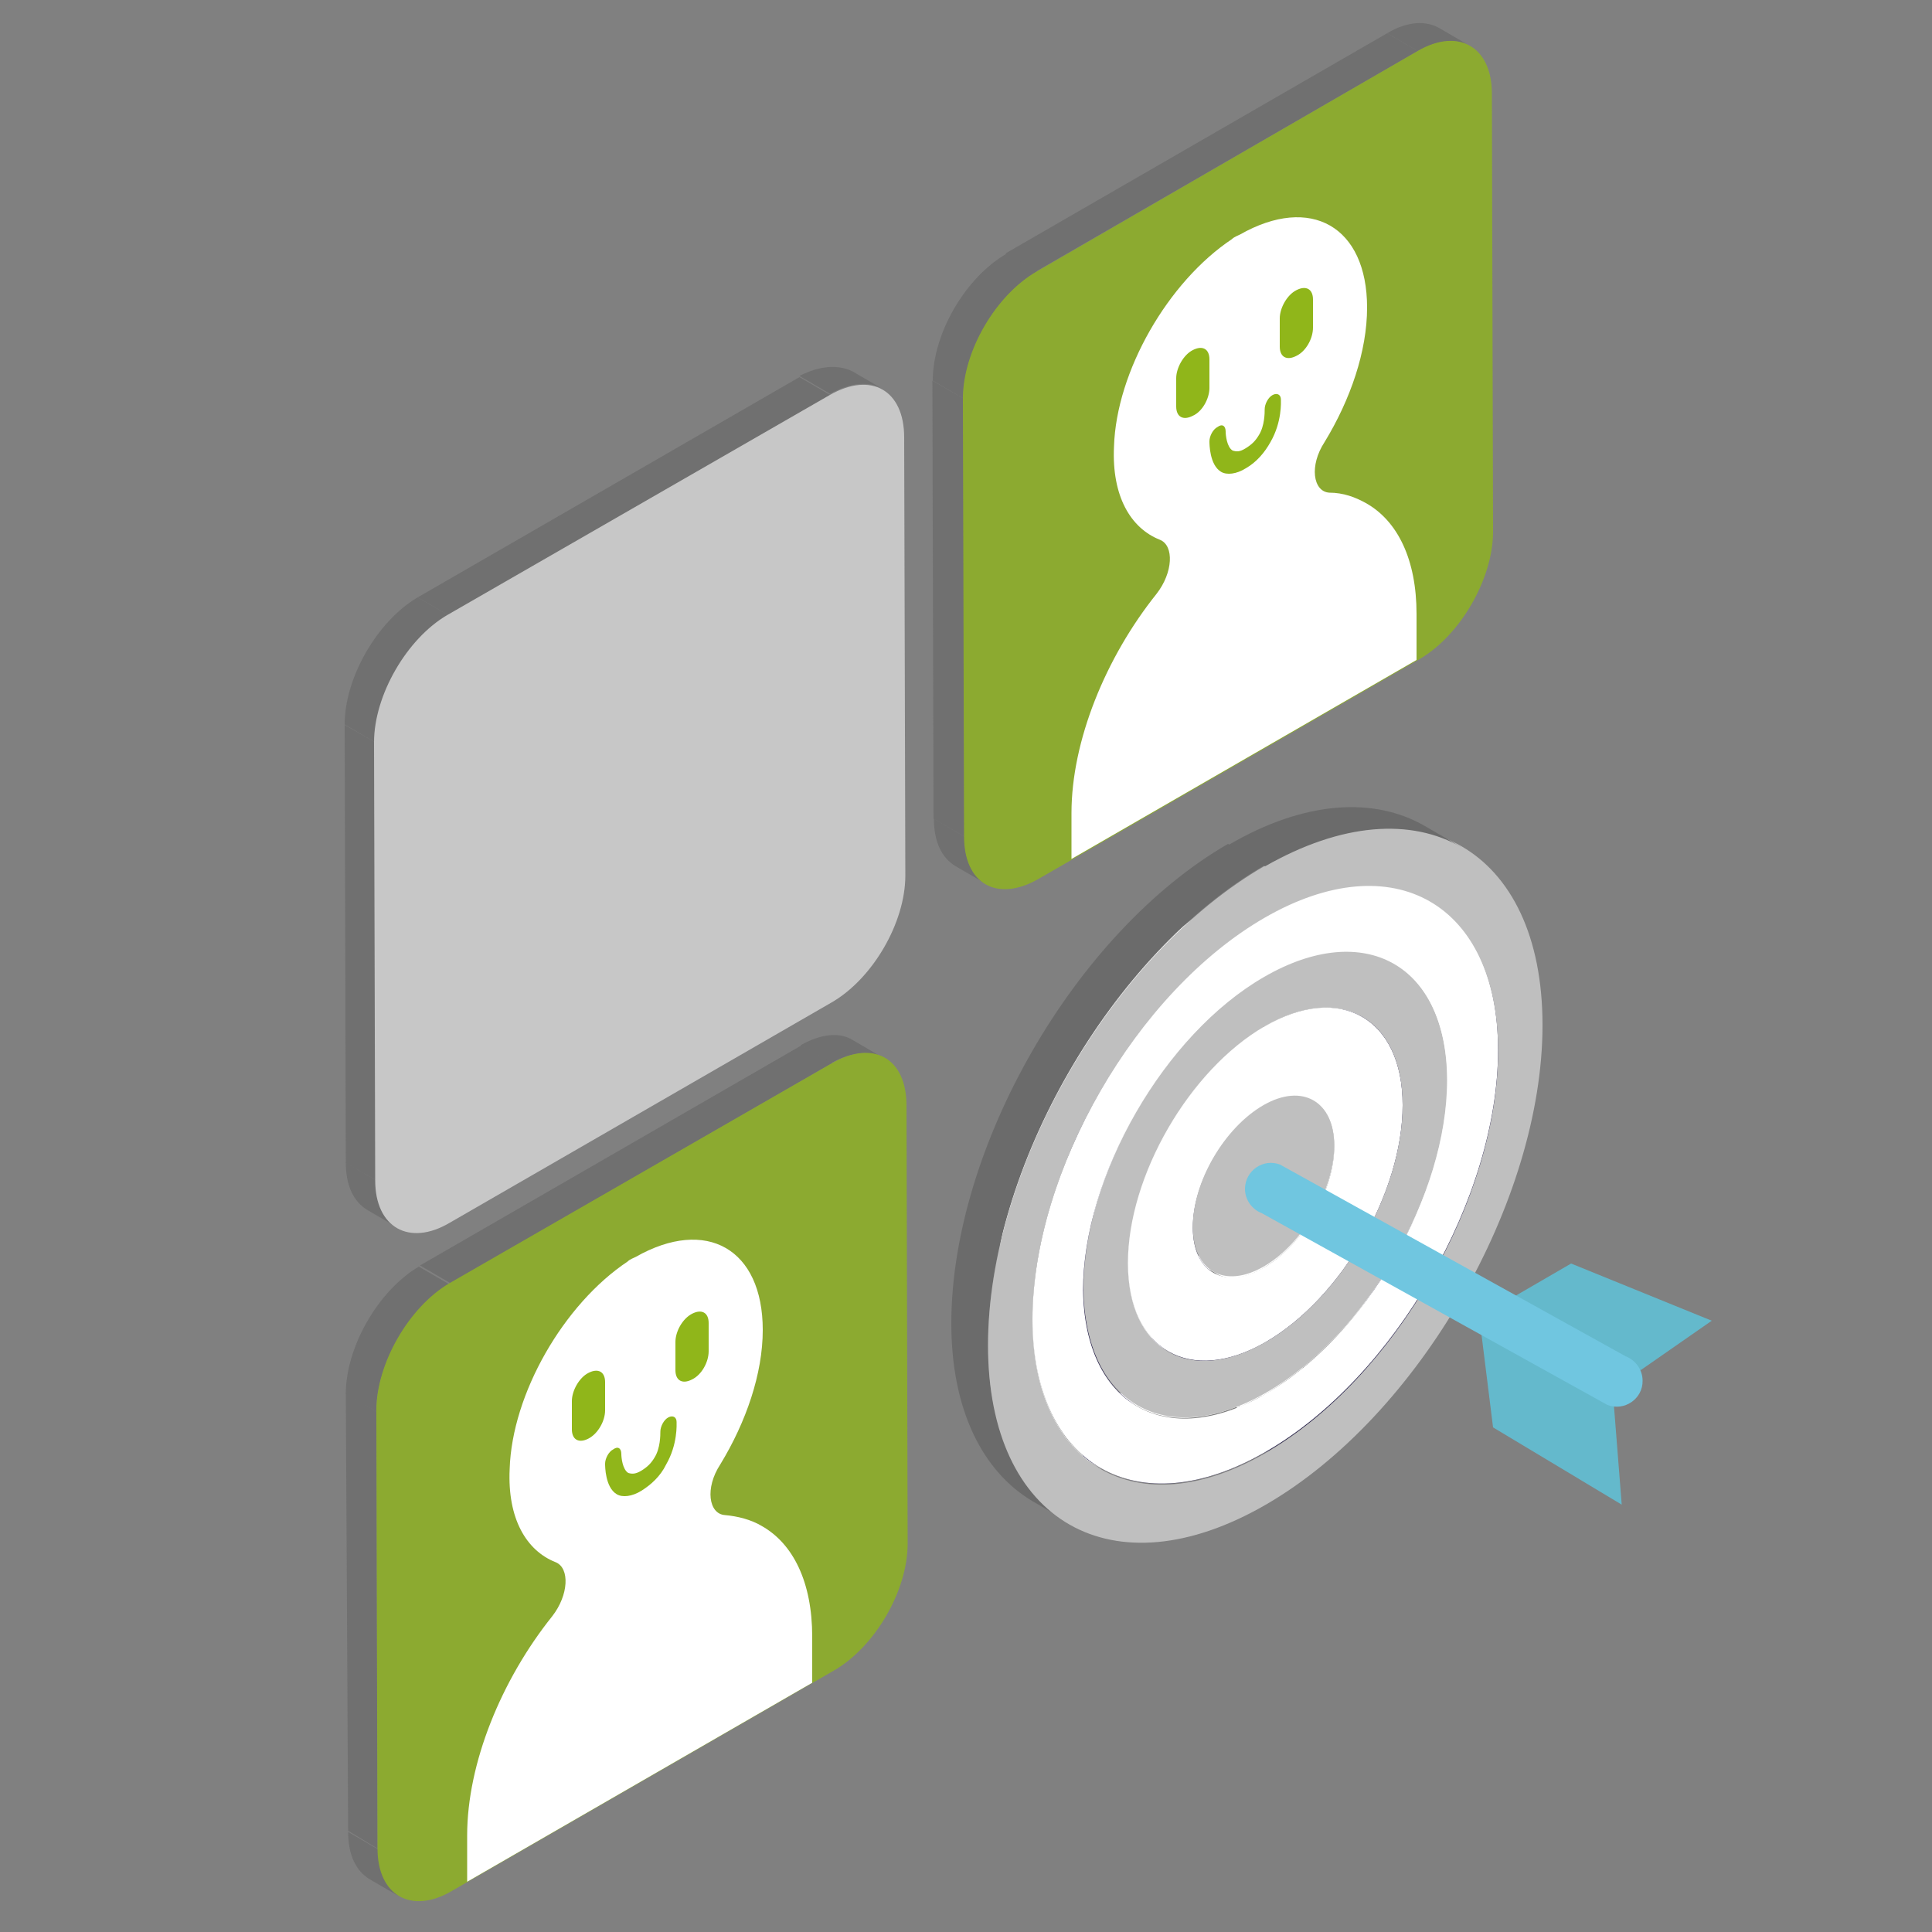
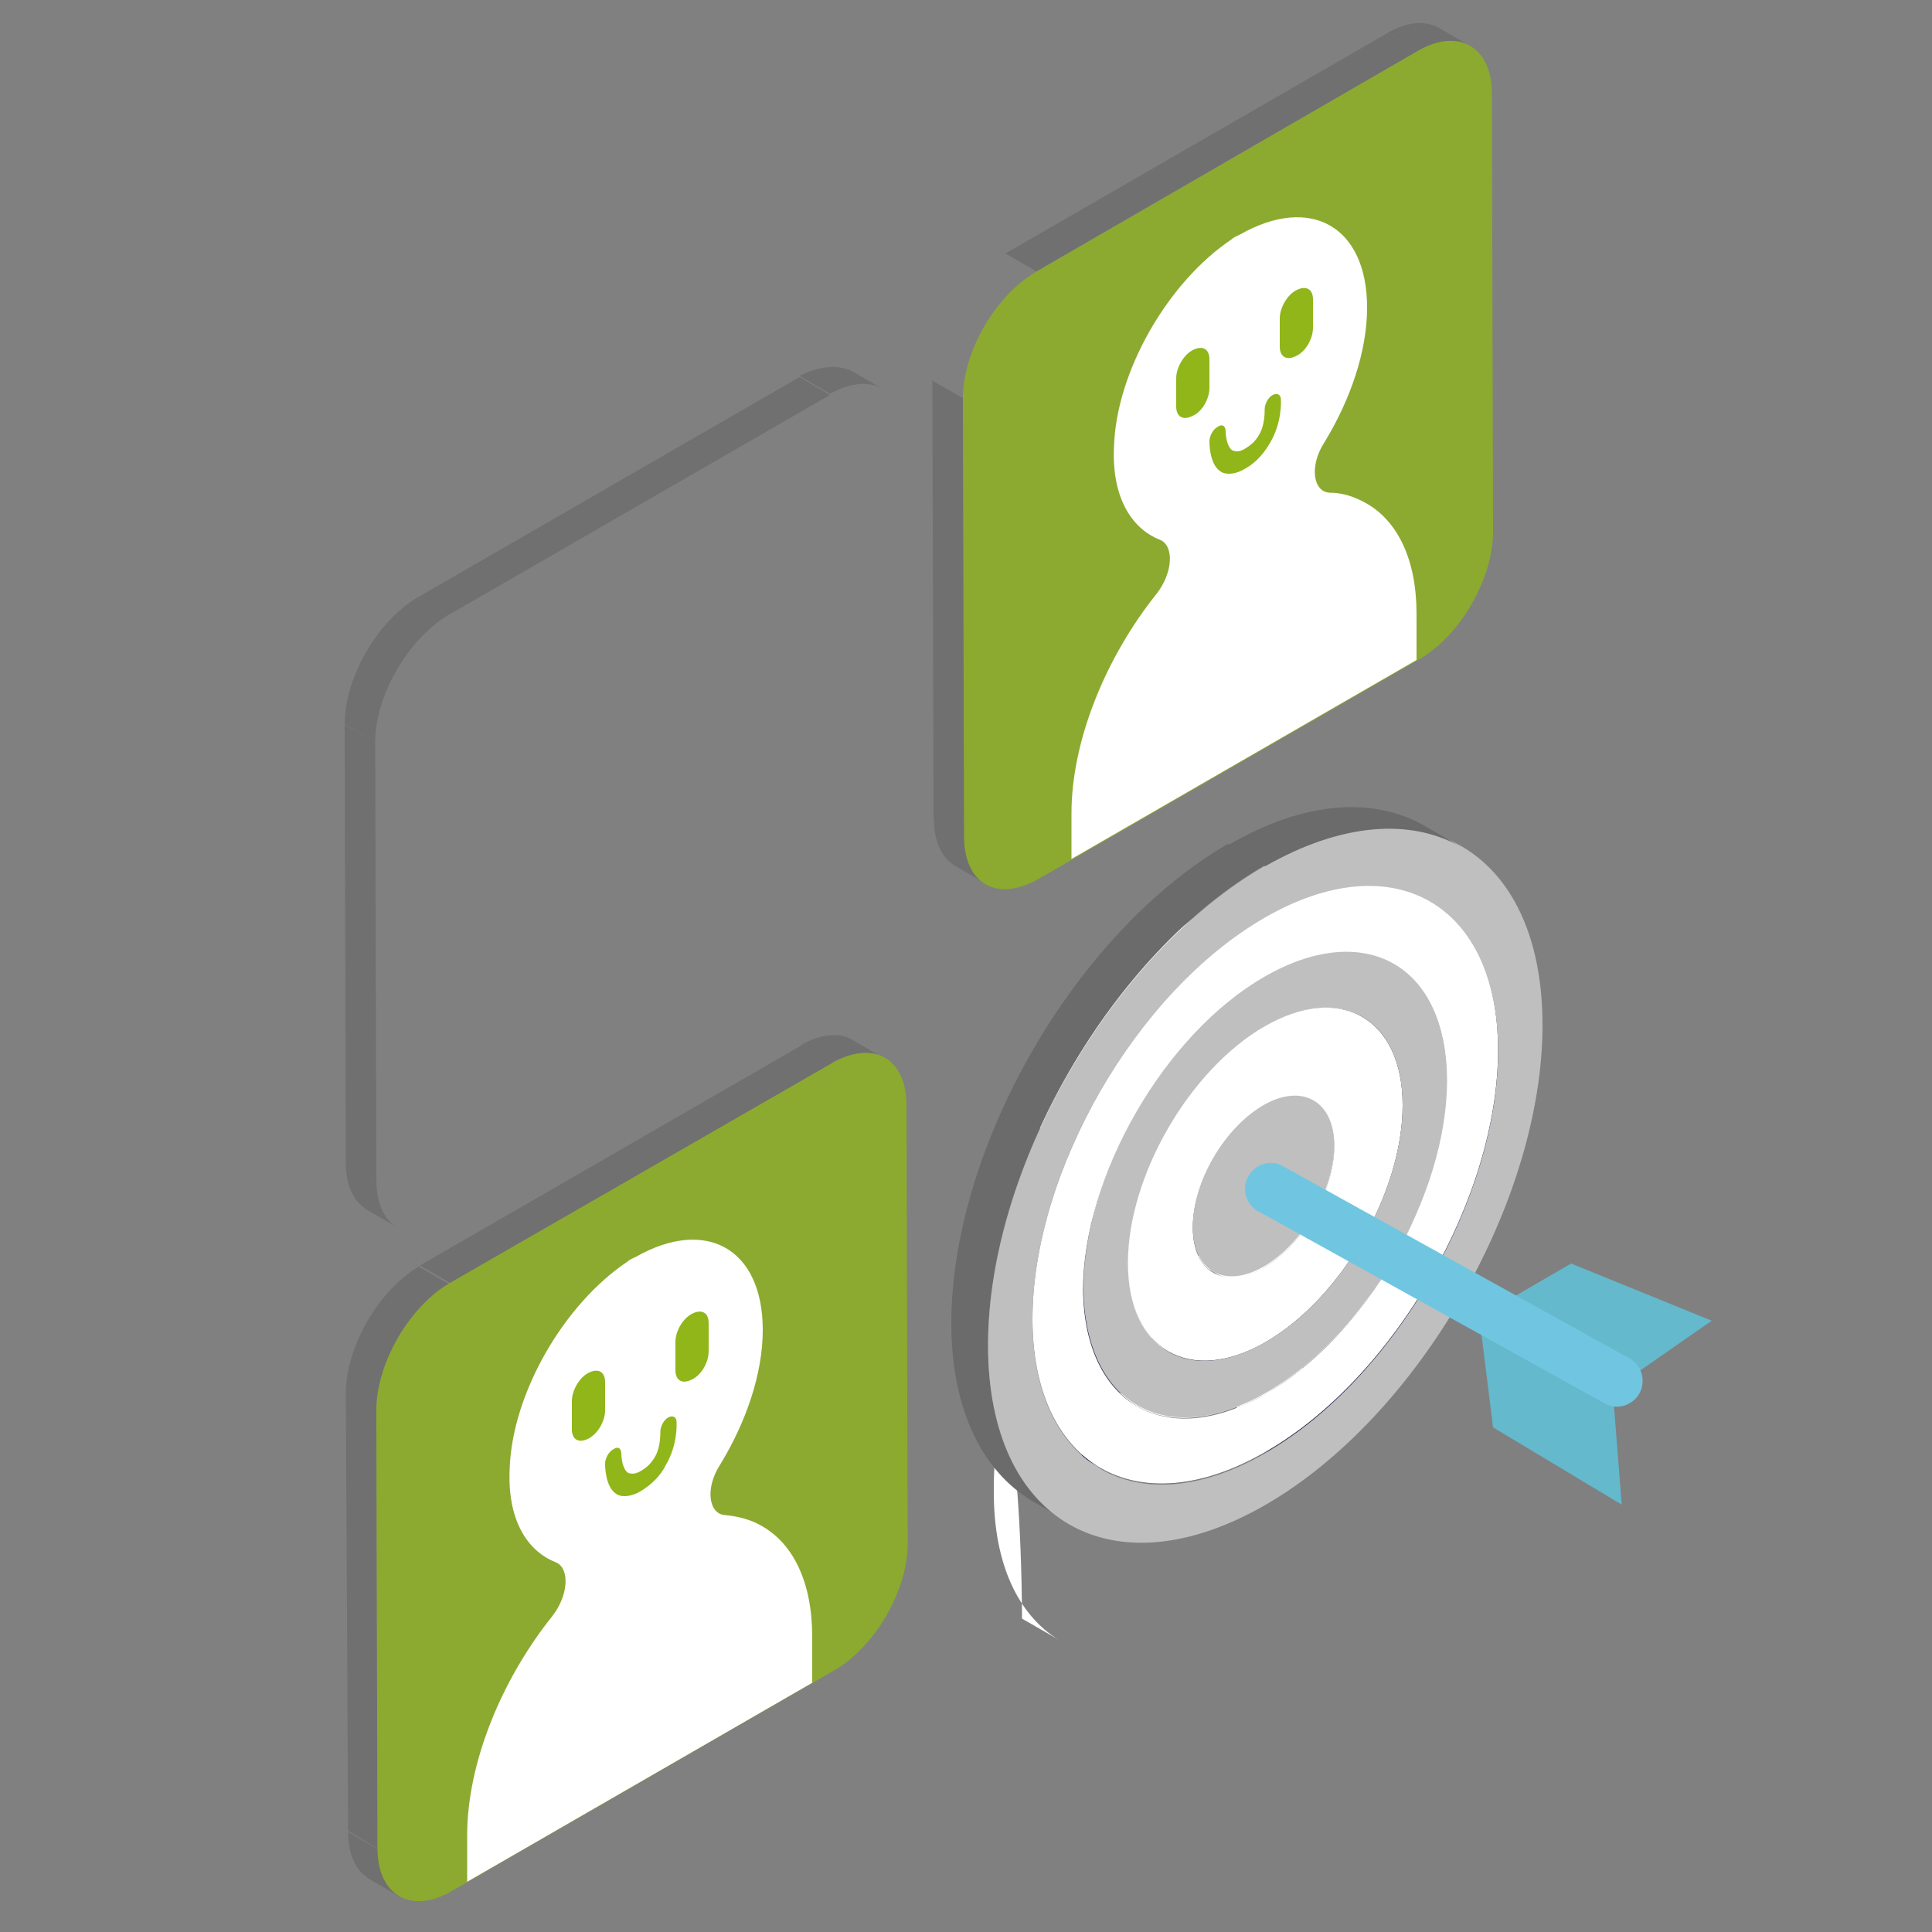
<svg xmlns="http://www.w3.org/2000/svg" version="1.1" id="Layer_1" x="0px" y="0px" viewBox="0 0 500 500" style="enable-background:new 0 0 500 500;" xml:space="preserve">
  <rect x="0" y="0" width="500" height="500" fill="#808080" stroke="none" />
  <style type="text/css">
	.st0{opacity:0.78;}
	.st1{enable-background:new    ;}
	.st2{fill:#6B6B6B;}
	.st3{fill:#90B61A;}
	.st4{fill:#DBDBDB;}
	.st5{fill:#FFFFFF;}
	.st6{fill:#2D2751;}
	.st7{fill:#BFBFBF;}
	.st8{fill:#64B9CC;}
	.st9{fill:#70C6E0;}
</style>
  <g class="st0">
    <g class="st1">
      <g>
        <path class="st2" d="M255.1,228.7l-7.9-4.6c-3.4-2.1-5.5-6.1-5.5-12.2l7.9,4.6C249.6,222.6,251.7,226.9,255.1,228.7z" />
      </g>
      <g>
        <path class="st2" d="M372.7,7.4l7.9,4.6c-3.4-2.1-8.2-1.8-13.7,1.2L359,8.6C364.2,5.5,369.1,5.2,372.7,7.4z" />
      </g>
      <g>
        <polygon class="st2" points="249.6,216.5 241.6,211.9 241.3,98.5 249.3,103.1    " />
      </g>
      <g>
        <polygon class="st2" points="268.2,70.2 260.2,65.6 359,8.6 366.9,13.2    " />
      </g>
      <g>
-         <path class="st2" d="M249.3,103.1l-7.9-4.6c0-12.2,8.5-26.8,19.2-32.9l7.9,4.6C257.8,76.3,249.3,91.2,249.3,103.1z" />
-       </g>
+         </g>
      <g>
        <path class="st3" d="M366.9,13.2c10.4-6.1,19.2-1.2,19.2,11l0.3,113.4c0,12.2-8.5,26.8-18.9,32.9l-98.8,57     c-10.7,6.1-19.2,1.2-19.2-11l-0.3-113.4c0-12.2,8.5-26.8,19.2-32.9L366.9,13.2z" />
      </g>
    </g>
    <g class="st1">
      <g>
        <path class="st2" d="M103.5,490.9l-7.9-4.6c-3.4-2.1-5.5-6.1-5.5-12.2l7.9,4.6C98.1,484.5,100.2,488.8,103.5,490.9z" />
      </g>
      <g>
        <path class="st2" d="M220.9,269.3l7.9,4.6c-3.4-2.1-8.2-1.8-13.7,1.2l-7.9-4.6C212.7,267.4,217.6,267.1,220.9,269.3z" />
      </g>
      <g>
        <polygon class="st2" points="97.7,478.4 90.1,473.8 89.5,360.4 97.4,365.3    " />
      </g>
      <g>
        <polygon class="st2" points="116.6,332.1 108.7,327.5 207.5,270.5 215.4,275.1    " />
      </g>
      <g>
        <path class="st2" d="M97.4,365.3l-7.9-4.6c0-12.2,8.5-26.8,18.9-32.9l7.9,4.6C106,338.2,97.4,353.1,97.4,365.3z" />
      </g>
      <g>
        <path class="st3" d="M215.4,275.1c10.7-6.1,19.2-1.2,19.2,11l0.3,113.4c0,12.2-8.5,26.8-19.2,32.9l-98.8,57     c-10.4,6.1-19.2,1.2-19.2-11L97.4,365c0-12.2,8.5-26.8,18.9-32.9L215.4,275.1z" />
      </g>
    </g>
    <g class="st1">
      <g>
        <path class="st2" d="M102.9,317.7l-7.9-4.6c-3.4-2.1-5.5-6.1-5.5-12.2l7.9,4.6C97.4,311.6,99.6,315.9,102.9,317.7z" />
      </g>
      <g>
        <path class="st2" d="M220.6,96.1l7.9,4.6c-3.4-2.1-8.2-1.8-13.7,1.2l-7.9-4.6C212.1,94.6,216.9,94.3,220.6,96.1z" />
      </g>
      <g>
        <polygon class="st2" points="97.4,305.5 89.5,301 89.2,187.6 97.1,192.1    " />
      </g>
      <g>
        <polygon class="st2" points="116,159.2 108.1,154.6 206.9,97.6 214.8,102.2    " />
      </g>
      <g>
        <path class="st2" d="M97.1,192.1l-7.9-4.6c0-12.2,8.5-26.8,18.9-32.9l7.9,4.6C105.7,165.3,97.1,179.9,97.1,192.1z" />
      </g>
      <g>
-         <path class="st4" d="M214.8,102.2c10.7-6.1,19.2-1.2,19.2,11l0.3,113.4c0,12.2-8.5,26.8-19.2,32.9l-98.8,57     c-10.4,6.1-19.2,1.2-19.2-11l-0.3-113.4c0-12.2,8.5-26.8,18.9-32.9L214.8,102.2z" />
-       </g>
+         </g>
    </g>
  </g>
  <g>
    <path class="st5" d="M197.1,394.9c8.2,4.6,13.1,14.6,13.1,28.7v11.9L120.9,487v-12c0-18.6,8.8-40.2,22-56.7   c4.3-5.5,4.6-12.5,0.9-14c-7.6-3-12.5-11.3-11.9-24.1c0.6-19.5,14-42.7,30.5-53.7c0.6-0.6,1.5-0.9,2.1-1.2   c18.3-10.4,32.9-2.1,32.9,18.9c0,11.3-4.3,23.8-11,34.8c-4,6.1-3,12.8,1.2,13.1C191,392.4,194.4,393.3,197.1,394.9z" />
    <path class="st3" d="M172.4,379c3-5.2,2.7-10.4,2.7-11c0-1.2-0.9-1.8-2.1-1.2l0,0c-1.2,0.6-2.1,2.4-2.1,3.7c0,0.9,0,4.3-1.5,6.7   c-0.9,1.5-1.8,2.4-3.4,3.4c-1.5,0.9-2.4,0.9-3.4,0.6c-1.5-0.9-1.8-4-1.8-4.9c0-1.5-0.9-2.1-2.1-1.2c-1.2,0.6-2.1,2.4-2.1,3.7   c0,0.6,0,6.1,3,7.9c1.5,0.9,4,0.6,6.4-0.9S170.9,382.1,172.4,379" />
    <path class="st3" d="M156.6,365v-7.3c0-2.7-1.8-3.7-4.3-2.4c-2.4,1.2-4.3,4.6-4.3,7.3v7.3c0,2.7,1.8,3.7,4.3,2.4   S156.6,367.7,156.6,365" />
    <path class="st3" d="M183.4,349.7v-7.3c0-2.7-1.8-3.7-4.3-2.4s-4.3,4.6-4.3,7.3v7.3c0,2.7,1.8,3.7,4.3,2.4   C181.6,355.8,183.4,352.5,183.4,349.7" />
  </g>
  <path class="st5" d="M353.5,130.2c8.2,4.6,13.1,14.6,13.1,28.7v11.9l-89.3,51.5v-11.9c0-18.6,8.8-40.2,22-56.7  c4.3-5.5,4.6-12.5,0.9-14c-7.6-3-12.5-11.3-11.9-24.1c0.6-19.5,14-42.7,30.5-53.7c0.6-0.6,1.5-0.9,2.1-1.2  c18.3-10.4,32.9-2.1,32.9,18.9c0,11.3-4.3,23.8-11,34.8c-4,6.1-3,12.8,1.2,13.1C347.7,127.5,350.8,128.7,353.5,130.2z" />
  <path class="st3" d="M328.8,114.4c3-5.2,2.7-10.4,2.7-11c0-1.2-0.9-1.8-2.1-1.2l0,0c-1.2,0.6-2.1,2.4-2.1,3.7c0,0.9,0,4.3-1.5,6.7  c-0.9,1.5-1.8,2.4-3.4,3.4s-2.4,0.9-3.4,0.6c-1.5-0.9-1.8-4-1.8-4.9c0-1.5-0.9-2.1-2.1-1.2c-1.2,0.6-2.1,2.4-2.1,3.7  c0,0.6,0,6.1,3,7.9c1.5,0.9,4,0.6,6.4-0.9C325.2,119.6,327.3,117.1,328.8,114.4" />
  <path class="st3" d="M313,100.4V93c0-2.7-1.8-3.7-4.3-2.4c-2.4,1.2-4.3,4.6-4.3,7.3v7.3c0,2.7,1.8,3.7,4.3,2.4  C311.2,106.5,313,103.1,313,100.4" />
  <path class="st3" d="M339.8,84.8v-7.3c0-2.7-1.8-3.7-4.3-2.4c-2.4,1.2-4.3,4.6-4.3,7.3v7.3c0,2.7,1.8,3.7,4.3,2.4  C338,90.9,339.8,87.6,339.8,84.8" />
  <g class="st1">
    <g>
      <path class="st5" d="M327.6,348.5c12.2-10.1,22.9-24.4,29.6-39.9c3,1.8,6.4,3.7,9.5,5.5c-6.7,15.5-17.4,29.9-29.6,39.9    C334,352.2,330.7,350.4,327.6,348.5z" />
    </g>
    <g>
      <path class="st5" d="M318.2,355.2c3.4-1.8,6.4-4,9.5-6.7c3,1.8,6.4,3.7,9.5,5.5c-3,2.4-6.1,4.6-9.5,6.7    C324.9,358.9,320.9,356.8,318.2,355.2z" />
    </g>
    <g>
      <path class="st5" d="M311.5,358.6c2.1-0.9,4.6-2.1,6.7-3.4l9.5,5.5c-2.4,1.2-4.6,2.4-6.7,3.4C317.6,362.2,314.5,360.4,311.5,358.6    z" />
    </g>
    <g>
      <path class="st5" d="M310.8,358.9c0.3,0,0.3-0.3,0.6-0.3c3,1.8,6.4,3.7,9.5,5.5c-0.3,0-0.3,0.3-0.6,0.3    C316.9,362.5,313.9,360.7,310.8,358.9z" />
    </g>
    <g>
      <path class="st5" d="M351.7,244c3,1.8,6.4,3.7,9.5,5.5c8.2,4.9,13.4,15.2,13.4,29.9c0,11.3-3,23.2-7.9,34.8    c-3-1.8-6.4-3.7-9.5-5.5c5.2-11.6,7.9-23.8,7.9-34.8C365.1,259.2,359.9,248.8,351.7,244z" />
    </g>
    <g>
      <path class="st5" d="M351.7,244C351.4,244,351.4,244,351.7,244l9.1,5.5h0.3C357.8,247.6,354.8,245.8,351.7,244z" />
    </g>
    <g>
      <path class="st6" d="M343.2,257.7l9.5,5.5c6.4,3.7,10.4,11.6,10.4,22.9c0,22.6-15.9,50-35.4,61.3l-9.5-5.5    c19.5-11.3,35.4-38.7,35.4-61.3C353.5,269.3,349.6,261.6,343.2,257.7z" />
    </g>
    <g>
      <path class="st6" d="M302.3,349.7l-9.5-5.5c6.4,3.7,15.5,3.4,25.3-2.4l9.5,5.5C317.9,353.1,308.7,353.7,302.3,349.7z" />
    </g>
    <g>
      <path class="st6" d="M284.9,379.9l-9.5-5.5c11,6.4,26.2,5.5,43-4.3l9.5,5.5C310.8,385.4,295.9,386.3,284.9,379.9z" />
    </g>
    <g>
      <path class="st6" d="M360.8,227.5l9.5,5.5c11,6.4,17.7,19.8,17.7,38.7c0,38.1-26.8,84.8-60.1,104l-9.5-5.5    c33.2-19.2,60.1-65.9,60.1-104C378.2,247.3,371.5,233.9,360.8,227.5z" />
    </g>
    <g>
      <path class="st5" d="M284.6,358.3c7,4,15.9,4.3,25.9,0.3c3,1.8,6.4,3.7,9.5,5.5c-10.1,4-19.2,3.7-25.9-0.3    C291.3,362.2,287.7,360.1,284.6,358.3z" />
    </g>
    <g>
      <path class="st5" d="M304.8,323.8c3.4,1.8,7.9,1.5,12.8-1.2l9.5,5.5c-5.2,3-9.8,3.4-12.8,1.2C310.8,327.5,307.8,325.7,304.8,323.8    z" />
    </g>
    <g>
      <path class="st5" d="M335.8,291.2c0-5.8-2.1-9.8-5.2-11.6l9.5,5.5c3.4,1.8,5.2,6.1,5.2,11.6c0,11.6-8.2,25.6-18.3,31.4l-9.5-5.5    C327.6,316.8,335.8,302.8,335.8,291.2z" />
    </g>
    <g>
      <path class="st5" d="M304.4,323.8L304.4,323.8c3.4,1.8,6.4,3.7,9.5,5.5l0,0C311.2,327.8,307.5,325.4,304.4,323.8z" />
    </g>
    <g>
      <path class="st5" d="M274.6,374.1c3,1.8,6.4,3.7,9.5,5.5c0.3,0.3,0.6,0.3,0.9,0.6l-9.5-5.5C275.2,374.4,274.9,374.1,274.6,374.1z" />
    </g>
    <g>
      <path class="st6" d="M330.4,279.3l9.5,5.5c-3.4-1.8-7.9-1.5-13.1,1.2l-9.5-5.5C322.4,277.8,327,277.5,330.4,279.3z" />
    </g>
    <g>
      <path class="st6" d="M313.9,329.3l-9.5-5.5c-3.4-1.8-5.2-6.1-5.2-11.6c0-11.6,8.2-25.6,18.3-31.4l9.5,5.5    c-10.1,5.8-18.3,19.8-18.3,31.4C308.7,323.5,310.8,327.5,313.9,329.3z" />
    </g>
    <g>
      <path class="st5" d="M292.9,344.3c-6.4-3.7-10.4-11.6-10.4-22.9c3,1.8,6.4,3.7,9.5,5.5c0,11.3,4,19.2,10.4,22.9    C299.6,348.2,295.6,346.1,292.9,344.3z" />
    </g>
    <g>
      <path class="st5" d="M327.3,265.6c19.5-11.3,35.7-2.1,35.7,20.4c0,22.6-15.9,50-35.4,61.3s-35.7,2.1-35.7-20.4    C291.9,304.6,307.8,277.2,327.3,265.6z M327,328.1c10.1-5.8,18.3-19.8,18.3-31.4s-8.2-16.2-18.3-10.4    c-10.1,5.8-18.3,19.8-18.3,31.4C308.7,329.3,316.9,333.9,327,328.1" />
    </g>
    <g>
      <path class="st5" d="M317.9,260.1c9.8-5.8,18.9-6.1,25.3-2.4l9.5,5.5c-6.4-3.7-15.5-3.4-25.3,2.4    C324.6,264.1,320.9,261.9,317.9,260.1z" />
    </g>
    <g>
      <path class="st5" d="M282.5,321.7c0-22.6,15.9-50,35.4-61.3l9.5,5.5c-19.5,11.3-35.4,38.7-35.4,61.3    C288.9,325.4,285.5,323.5,282.5,321.7z" />
    </g>
    <g>
      <path class="st6" d="M294.1,363.8l-9.5-5.5c-8.5-4.9-13.7-15.2-13.7-30.2c0-29.9,21-66.2,46.9-81.1l9.5,5.5    c-25.9,14.9-46.9,51.5-46.9,81.1C280.7,348.5,285.9,358.9,294.1,363.8z" />
    </g>
    <g>
      <path class="st7" d="M327.3,252.5c25.9-14.9,46.9-3,47.3,26.8c0,29.9-21,66.2-46.9,81.1s-46.9,3-47.3-26.8    C280.4,304,301.4,267.4,327.3,252.5z M327.6,347.3C347.1,336,363,308.6,363,286s-16.2-31.7-35.7-20.4    c-19.5,11.3-35.4,38.7-35.4,61.3C291.9,349.7,308.1,358.6,327.6,347.3" />
    </g>
    <g>
      <path class="st6" d="M351.4,243.6l9.5,5.5c-8.5-4.9-20.4-4.3-33.5,3.4l-9.5-5.5C331,239.4,342.9,238.8,351.4,243.6z" />
    </g>
    <g>
-       <path class="st5" d="M257.8,336c0-14.3,3.7-29.9,10.1-44.8c3,1.8,6.4,3.7,9.5,5.5c-6.4,14.9-10.4,30.5-10.1,44.8    c0,18.6,6.4,31.7,16.8,38.1c-3-1.8-6.4-3.7-9.5-5.5C264.2,367.4,257.8,354.3,257.8,336z" />
+       <path class="st5" d="M257.8,336c3,1.8,6.4,3.7,9.5,5.5c-6.4,14.9-10.4,30.5-10.1,44.8    c0,18.6,6.4,31.7,16.8,38.1c-3-1.8-6.4-3.7-9.5-5.5C264.2,367.4,257.8,354.3,257.8,336z" />
    </g>
    <g>
      <path class="st5" d="M267.9,291.2c10.7-24.7,29-47.6,50-59.4l9.5,5.5c-20.7,11.9-39,34.8-50,59.4    C274.3,294.9,271.2,293,267.9,291.2z" />
    </g>
    <g>
      <path class="st5" d="M327.3,237.2c33.2-19.2,60.4-3.7,60.4,34.5s-26.8,84.8-60.1,104c-33.2,19.2-60.4,3.7-60.4-34.5    C267.3,303.1,294.1,256.5,327.3,237.2z M327.6,360.7c25.9-14.9,46.9-51.5,46.9-81.1c0-29.9-21.3-41.8-47.3-26.8    c-25.9,14.9-46.9,51.5-46.9,81.1C280.7,363.5,301.7,375.7,327.6,360.7" />
    </g>
    <g>
      <path class="st5" d="M317.9,231.8c16.8-9.8,32-10.7,43-4.3l9.5,5.5c-11-6.4-26.2-5.5-43,4.3C324.6,235.7,320.6,233.3,317.9,231.8z    " />
    </g>
    <g>
      <path class="st2" d="M276.7,394l-9.5-5.5c-12.8-7.6-21-23.5-21-46c0-45.4,32-101.2,71.6-124.1l9.5,5.5    c-39.6,22.9-71.6,78.4-71.6,124.1C255.7,370.5,263.9,386.6,276.7,394z" />
    </g>
    <g>
      <path class="st7" d="M327.3,224.1c39.6-22.9,71.9-4.6,71.9,41.2c0,45.4-32,101.2-71.6,124.1s-71.9,4.6-71.9-41.2    S287.7,247,327.3,224.1z M327.6,376c33.2-19.2,60.1-65.9,60.1-104s-27.1-53.7-60.4-34.5s-60.1,65.9-60.1,104    S294.4,395.2,327.6,376" />
    </g>
    <g>
      <path class="st7" d="M327,286c-10.1,5.8-18.3,19.8-18.3,31.4s8.2,16.2,18.3,10.4c10.1-5.8,18.3-19.8,18.3-31.4    C345.3,285.1,337.1,280.2,327,286z" />
    </g>
    <g>
      <path class="st2" d="M368.8,213.8l9.5,5.5c-13.1-7.6-31.1-6.4-50.9,4.9l-9.5-5.5C337.7,207.1,355.7,206.2,368.8,213.8z" />
    </g>
  </g>
  <g>
    <polygon class="st8" points="387.3,338.2 406.6,327 443,341.8 424.6,354.6  " />
    <polygon class="st8" points="383.4,345.3 386.4,369.4 419.7,389.4 417.7,364  " />
    <path class="st9" d="M416,363.6L326.6,314c-2.6-1-4.4-3.5-4.4-6.3l0,0c0-4.7,4.7-8,9.1-6.3l89.4,49.6c2.6,1,4.4,3.5,4.4,6.3v0   C425.2,362,420.4,365.3,416,363.6z" />
  </g>
</svg>